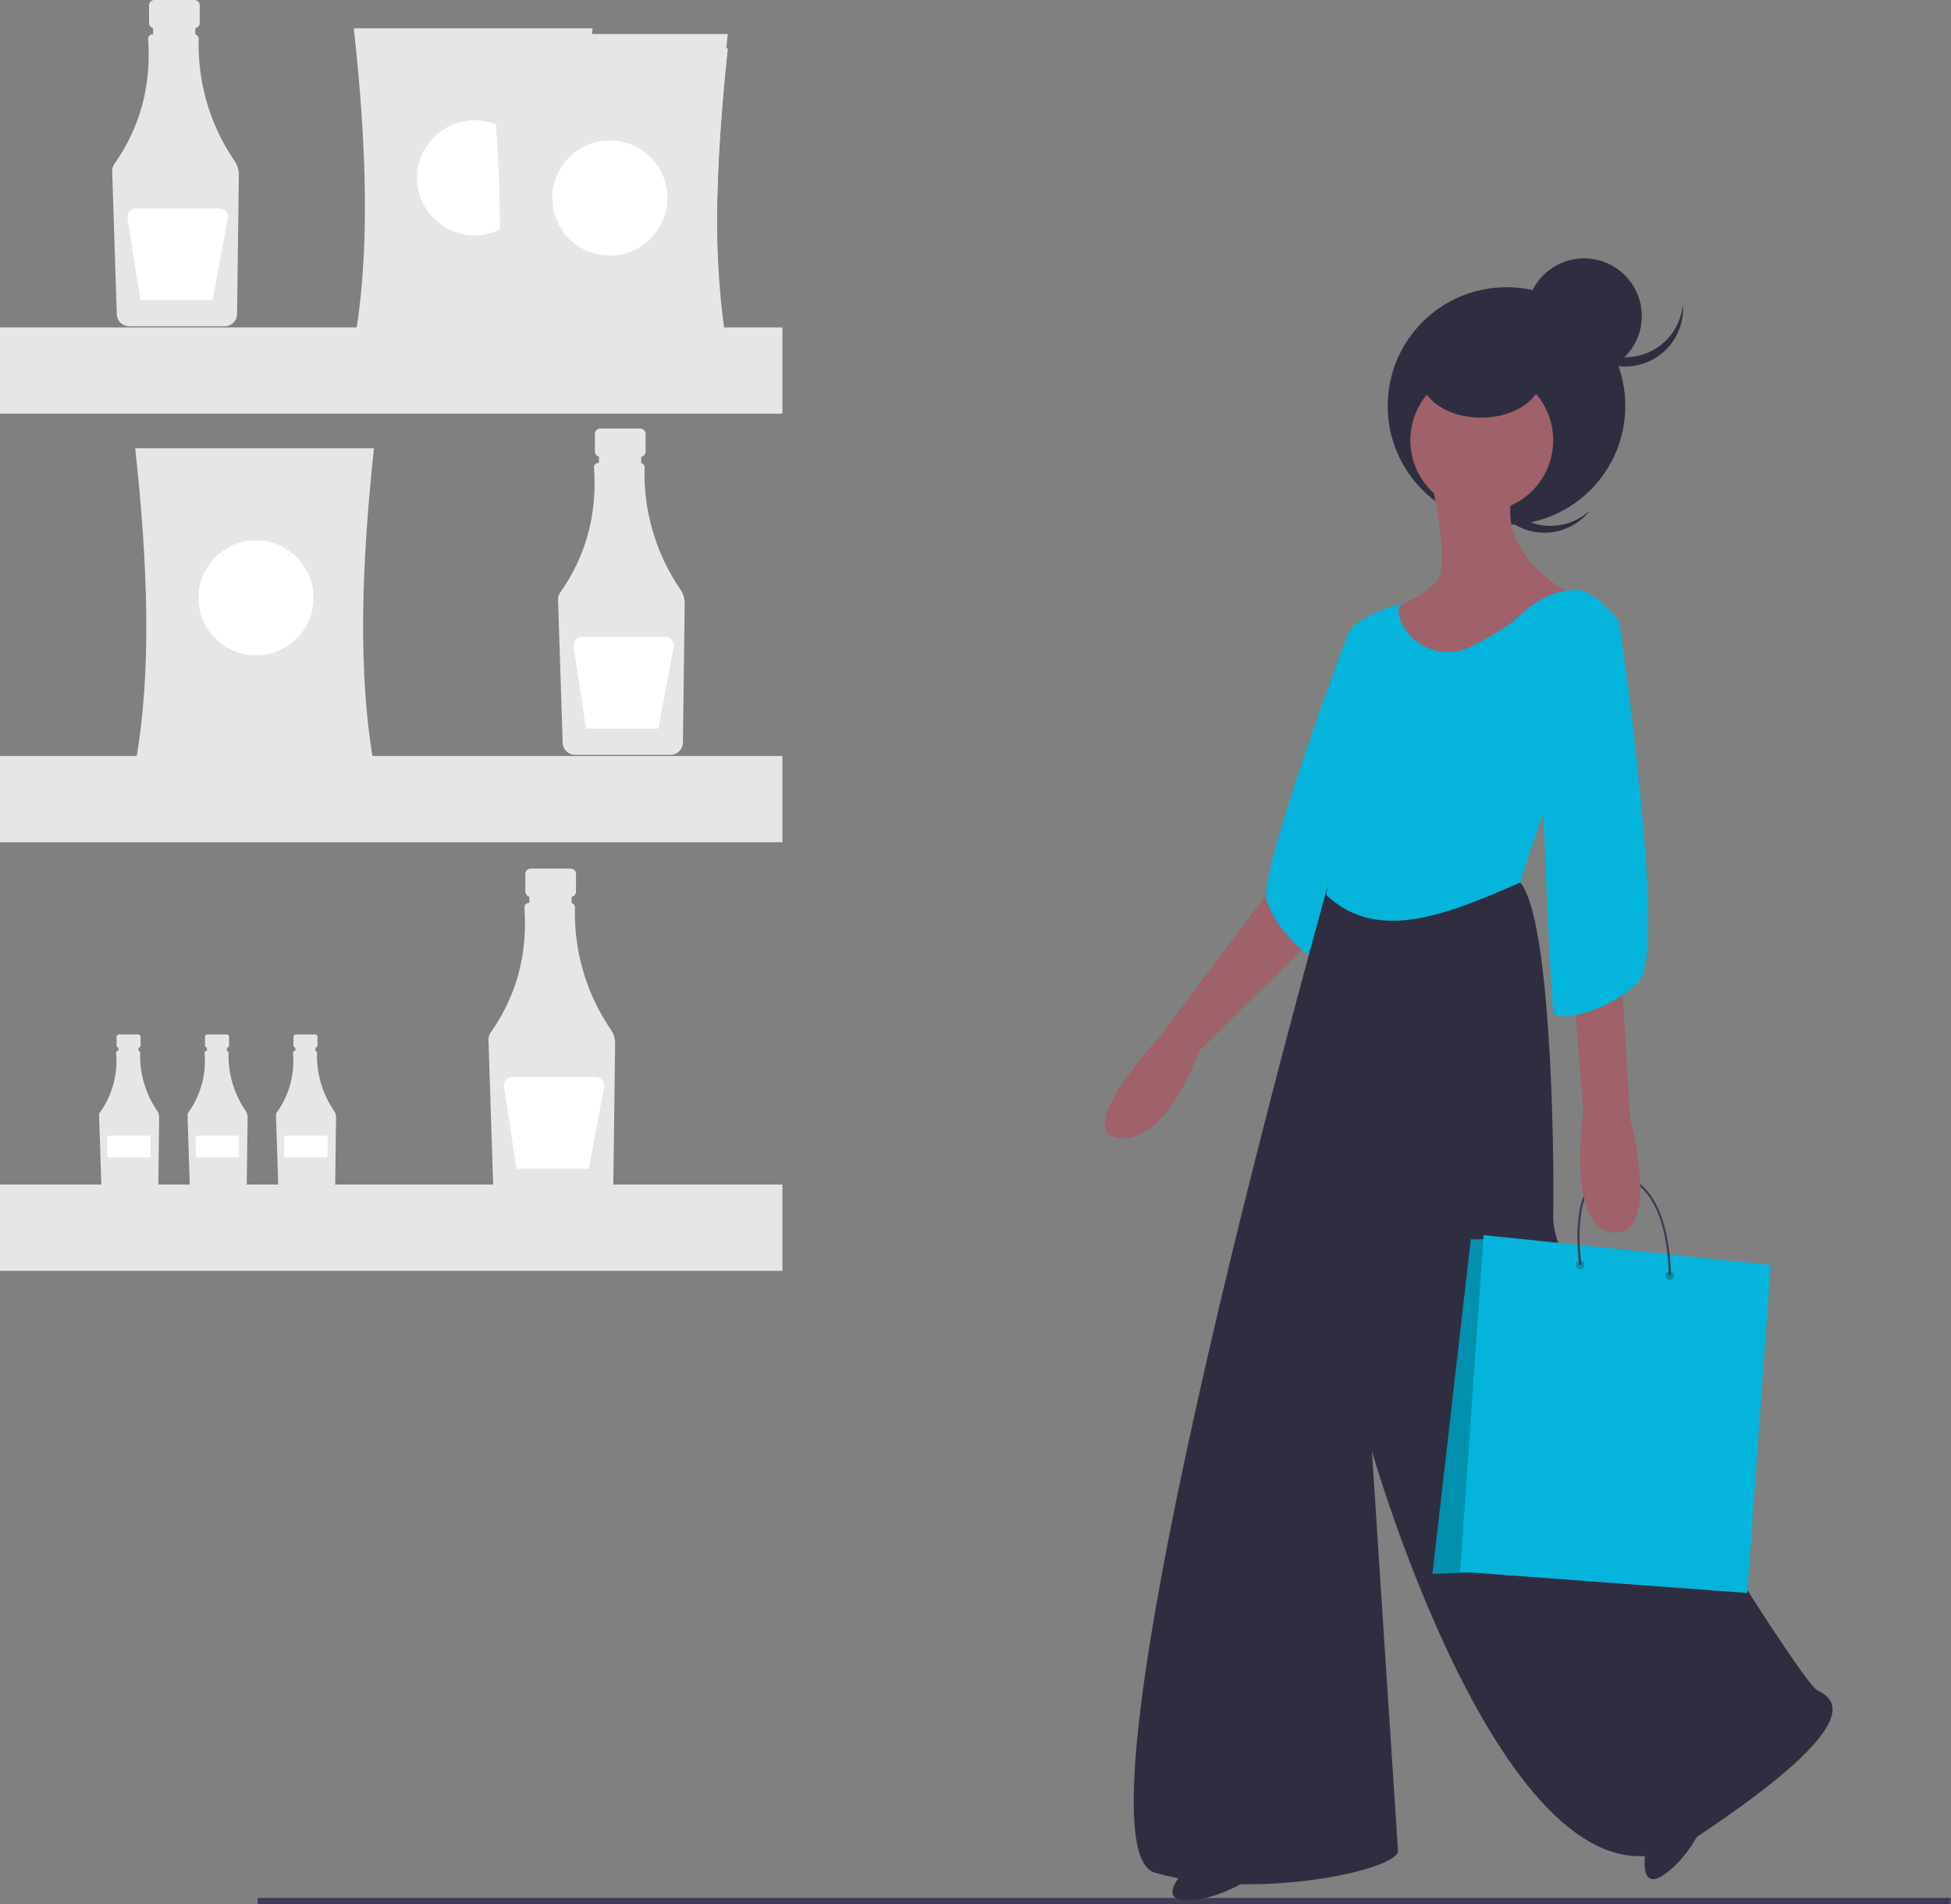
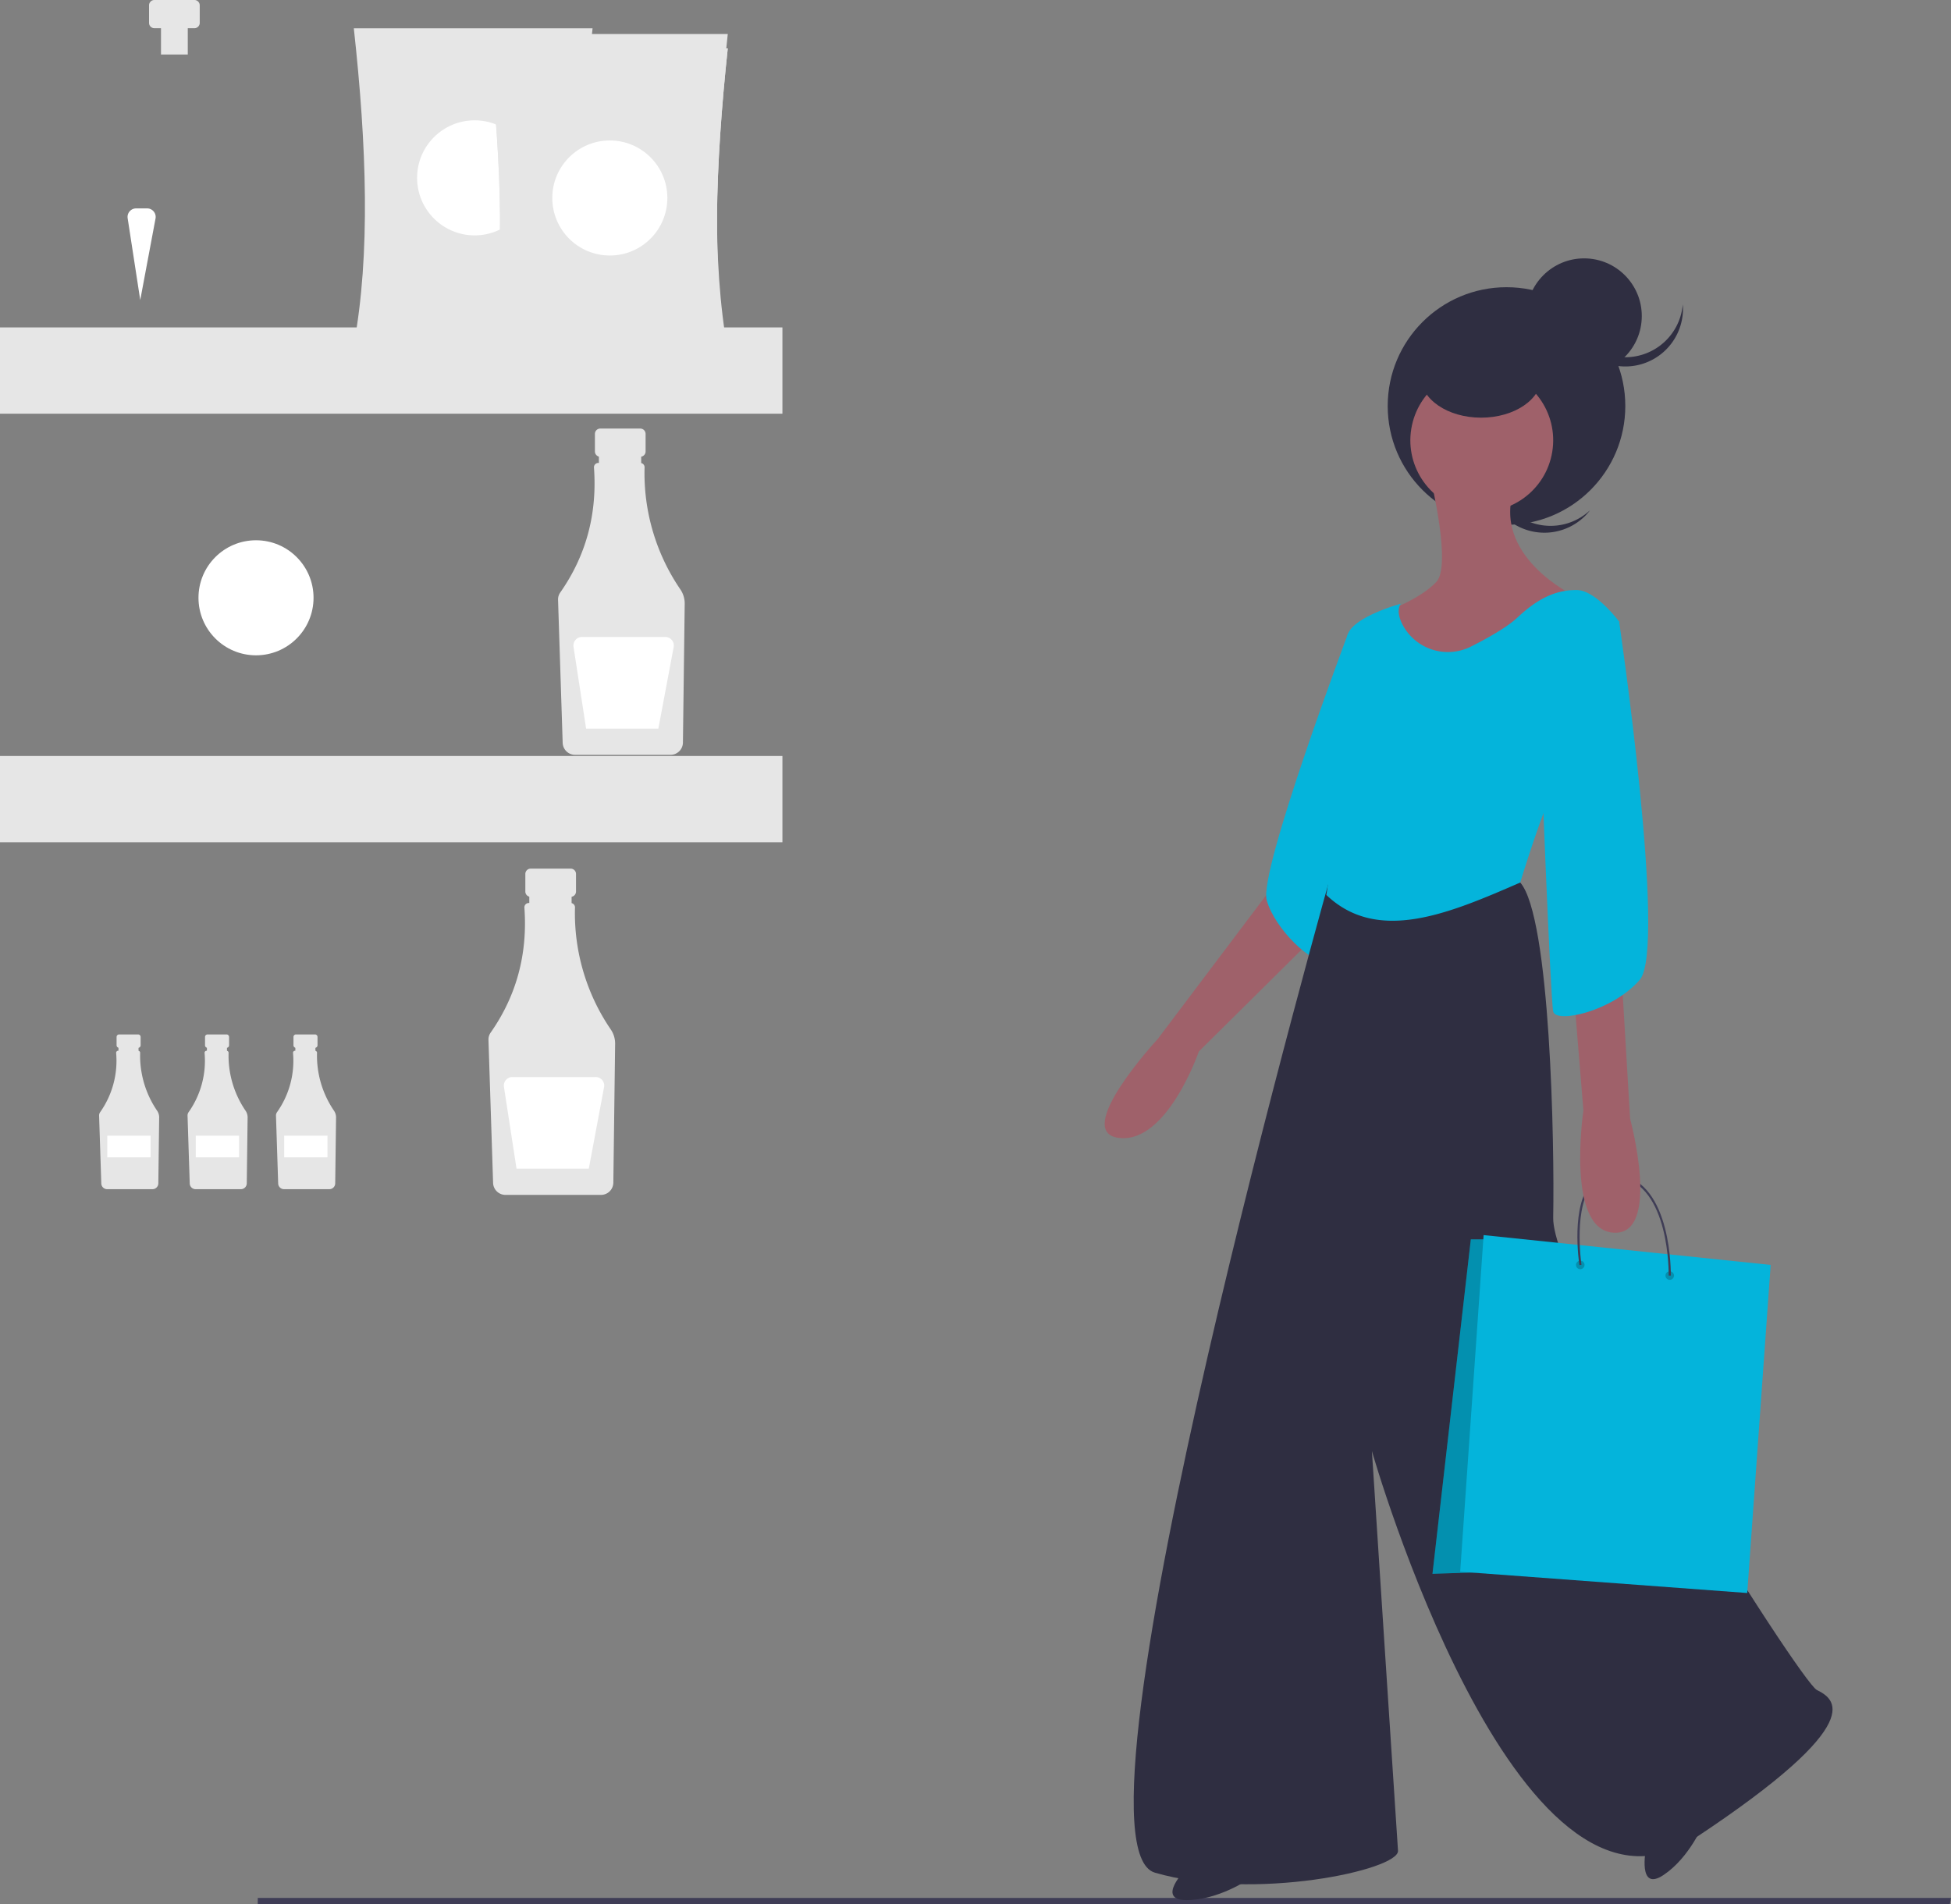
<svg xmlns="http://www.w3.org/2000/svg" id="f9f705c9-8b4c-4439-a246-51ada304283b" data-name="Layer 1" width="661.93" height="646.154" viewBox="0 0 661.93 646.154">
  <rect x="0" y="0" width="661.93" height="646.154" fill="#808080" stroke="none" />
  <path d="M711.661,406.335l-6.989,16.309-42.869,56.848s-29.356,31.686-13.047,33.55,27.026-29.356,27.026-29.356l50.324-49.858,5.592-22.832Z" transform="translate(-269.035 -126.923)" fill="#9f616a" />
  <path d="M733.095,340.168l-6.754,1.891s-30.329,80.57-27.533,90.355,15.377,21.9,20.969,20.969S733.095,340.168,733.095,340.168Z" transform="translate(-269.035 -126.923)" fill="#04b4db" />
  <path d="M827.473,754.22s-2.966,14.863,5.949,8.915,13.563-17.452,13.563-17.452Z" transform="translate(-269.035 -126.923)" fill="#2f2e41" />
  <path d="M721.912,418.916S627.321,752.549,660.87,762.334s82.942-.932,82.476-7.455-8.853-135.596-8.853-135.596S783.42,790.758,843.995,750.685s47.063-47.529,41.471-50.324-89.932-135.596-89.466-160.293-.932-102.047-11.183-113.696Z" transform="translate(-269.035 -126.923)" fill="#2f2e41" />
  <polygon points="661.535 646.154 87.455 646.154 87.455 643.972 661.93 643.972 661.535 646.154" fill="#3f3d56" />
  <path d="M781.993,300.296a19.568,19.568,0,0,1-2.431-26.383c-.394.369-.779.753-1.148,1.161a19.571,19.571,0,0,0,29.033,26.251c.369-.408.712-.83,1.04-1.259A19.568,19.568,0,0,1,781.993,300.296Z" transform="translate(-269.035 -126.923)" fill="#2f2e41" />
  <circle cx="511.123" cy="137.758" r="40.306" fill="#2f2e41" />
  <path d="M671.588,760.936s-10.717,10.717,0,10.717,20.969-6.989,20.969-6.989Z" transform="translate(-269.035 -126.923)" fill="#2f2e41" />
  <path d="M754.53,289.844s6.989,28.89,1.864,34.482-16.309,9.785-16.309,9.785l1.864,52.188s21.434-7.455,22.366-8.387,20.037-31.22,20.037-31.22l18.639-17.707s-28.424-13.513-20.037-36.811S754.53,289.844,754.53,289.844Z" transform="translate(-269.035 -126.923)" fill="#9f616a" />
  <circle cx="771.771" cy="276.33" r="24.23" transform="translate(106.35 866.949) rotate(-80.783)" fill="#9f616a" />
  <path d="M784.818,426.372s10.717-35.414,15.843-40.073,17.707-48.461,17.707-48.461-7.921-10.717-14.445-10.717-12.581,2.33-20.037,9.319c-3.511,3.292-9.915,6.913-15.708,9.824a17.378,17.378,0,0,1-23.524-7.852c-1.158-2.461-1.54-4.82-.375-6.632,0,0-17.241,4.66-18.173,11.183s0,20.037-1.398,22.832-5.592,6.989-3.728,24.696-1.945,40.097-1.945,40.097C736.441,447.199,760.555,436.946,784.818,426.372Z" transform="translate(-269.035 -126.923)" fill="#04b4db" />
  <ellipse cx="502.503" cy="127.74" rx="20.503" ry="13.979" fill="#2f2e41" />
  <circle cx="537.45" cy="107.237" r="19.571" fill="#2f2e41" />
  <path d="M820.464,248.139a19.568,19.568,0,0,1-19.498-17.94c-.044.538-.073,1.081-.073,1.631a19.571,19.571,0,0,0,39.141.017v-.017c0-.55-.028-1.093-.073-1.631A19.568,19.568,0,0,1,820.464,248.139Z" transform="translate(-269.035 -126.923)" fill="#2f2e41" />
  <polygon points="505.528 420.53 499.018 420.53 486.008 534.01 528.918 532.57 505.528 420.53" fill="#04b4db" />
  <polygon points="505.528 420.53 499.018 420.53 486.008 534.01 528.918 532.57 505.528 420.53" opacity="0.2" style="isolation:isolate" />
  <polygon points="503.358 419.08 495.408 533.29 592.798 540.52 600.748 429.2 503.358 419.08" fill="#04b4db" />
  <circle cx="536.148" cy="429.2" r="1.45" opacity="0.2" style="isolation:isolate" />
  <circle cx="566.508" cy="432.81" r="1.45" opacity="0.2" style="isolation:isolate" />
  <path d="M835.903,559.743h-.72c0-.31.51-30.8-17-33.61-3.45-.55-6.27.23-8.38,2.32-7.23,7.17-4.24,27.42-4.21,27.62l-.71.11c-.13-.85-3.07-20.82,4.42-28.24,2.28-2.27,5.32-3.12,9-2.53C836.423,528.313,835.913,559.433,835.903,559.743Z" transform="translate(-269.035 -126.923)" fill="#3f3d56" />
  <path d="M819.765,402.142l-2.33,26.094,4.66,78.282s10.717,39.607-5.592,38.675-10.251-41.471-10.251-41.471l-7.455-90.864Z" transform="translate(-269.035 -126.923)" fill="#9f616a" />
  <path d="M806.252,331.315l12.115,6.524s16.309,110.848,6.989,121.565-28.424,14.911-29.356,10.717-4.194-89.414-4.194-89.414Z" transform="translate(-269.035 -126.923)" fill="#04b4db" />
  <path d="M334.996,126.923h-13.589a1.802,1.802,0,0,0-1.802,1.802v5.965a1.802,1.802,0,0,0,1.802,1.802h2.252v8.937h9.085v-8.937h2.252a1.802,1.802,0,0,0,1.802-1.802v-5.965A1.802,1.802,0,0,0,334.996,126.923Z" transform="translate(-269.035 -126.923)" fill="#e6e6e6" />
-   <path d="M348.607,181.511a69.863,69.863,0,0,1-12.154-41.421,1.473,1.473,0,0,0-1.15-1.47v-2.577H320.951v2.541h-.198a1.473,1.473,0,0,0-1.471,1.475q0.0.054.004.107,1.696,23.641-11.454,42.402a4.058,4.058,0,0,0-.734,2.459l1.569,48.543a4.202,4.202,0,0,0,4.166,4.056H345.296a4.204,4.204,0,0,0,4.169-4.127l.605-47.131A8.506,8.506,0,0,0,348.607,181.511Z" transform="translate(-269.035 -126.923)" fill="#e6e6e6" />
-   <path d="M343.469,197.635H315.213a2.901,2.901,0,0,0-2.867,3.342l4.27,27.753h24.518l5.186-27.66a2.901,2.901,0,0,0-2.851-3.436Z" transform="translate(-269.035 -126.923)" fill="#fff" />
+   <path d="M343.469,197.635H315.213a2.901,2.901,0,0,0-2.867,3.342l4.27,27.753l5.186-27.66a2.901,2.901,0,0,0-2.851-3.436Z" transform="translate(-269.035 -126.923)" fill="#fff" />
  <path d="M486.268,272.339H472.679a1.802,1.802,0,0,0-1.802,1.802v5.965a1.802,1.802,0,0,0,1.802,1.802h2.252v8.937h9.085v-8.937h2.252a1.802,1.802,0,0,0,1.802-1.802v-5.965A1.802,1.802,0,0,0,486.268,272.339Z" transform="translate(-269.035 -126.923)" fill="#e6e6e6" />
  <path d="M499.879,326.927a69.863,69.863,0,0,1-12.154-41.421,1.473,1.473,0,0,0-1.15-1.47v-2.577H472.223v2.541h-.198a1.473,1.473,0,0,0-1.471,1.475q0.0.054.004.107,1.696,23.641-11.454,42.402a4.058,4.058,0,0,0-.735,2.459l1.569,48.543a4.202,4.202,0,0,0,4.166,4.056H496.567a4.204,4.204,0,0,0,4.169-4.127l.605-47.131A8.506,8.506,0,0,0,499.879,326.927Z" transform="translate(-269.035 -126.923)" fill="#e6e6e6" />
  <path d="M494.74,343.051H466.485a2.901,2.901,0,0,0-2.867,3.342l4.27,27.753H492.405l5.186-27.66a2.901,2.901,0,0,0-2.851-3.436Z" transform="translate(-269.035 -126.923)" fill="#fff" />
  <path d="M315.892,477.914h-6.446a.855.855,0,0,0-.855.855v2.829a.855.855,0,0,0,.855.855h1.068v4.239H314.824v-4.239h1.068a.855.855,0,0,0,.855-.855v-2.829A.855.855,0,0,0,315.892,477.914Z" transform="translate(-269.035 -126.923)" fill="#e6e6e6" />
  <path d="M322.348,503.807a33.139,33.139,0,0,1-5.765-19.648.699.699,0,0,0-.546-.697v-1.223h-6.808v1.206h-.094a.699.699,0,0,0-.698.699q0,.025.002.051a30.243,30.243,0,0,1-5.433,20.113,1.925,1.925,0,0,0-.348,1.167l.744,23.026a1.993,1.993,0,0,0,1.976,1.924h15.398a1.994,1.994,0,0,0,1.977-1.958l.287-22.356A4.035,4.035,0,0,0,322.348,503.807Z" transform="translate(-269.035 -126.923)" fill="#e6e6e6" />
  <rect x="36.405" y="385.348" width="14.692" height="7.346" fill="#fff" />
  <path d="M345.898,477.914H339.452a.855.855,0,0,0-.855.855v2.829a.855.855,0,0,0,.855.855h1.068v4.239h4.31v-4.239h1.068a.855.855,0,0,0,.855-.855v-2.829A.855.855,0,0,0,345.898,477.914Z" transform="translate(-269.035 -126.923)" fill="#e6e6e6" />
  <path d="M352.354,503.807a33.139,33.139,0,0,1-5.765-19.648.699.699,0,0,0-.546-.697v-1.223h-6.808v1.206h-.094a.699.699,0,0,0-.698.699q0,.025.002.051a30.243,30.243,0,0,1-5.433,20.113,1.925,1.925,0,0,0-.348,1.167l.744,23.026a1.993,1.993,0,0,0,1.976,1.924h15.398a1.994,1.994,0,0,0,1.977-1.958l.287-22.356A4.035,4.035,0,0,0,352.354,503.807Z" transform="translate(-269.035 -126.923)" fill="#e6e6e6" />
  <rect x="66.411" y="385.348" width="14.692" height="7.346" fill="#fff" />
  <path d="M375.903,477.914H369.458a.855.855,0,0,0-.855.855v2.829a.855.855,0,0,0,.855.855h1.068v4.239h4.31v-4.239h1.068a.855.855,0,0,0,.855-.855v-2.829A.855.855,0,0,0,375.903,477.914Z" transform="translate(-269.035 -126.923)" fill="#e6e6e6" />
  <path d="M382.36,503.807a33.139,33.139,0,0,1-5.765-19.648.699.699,0,0,0-.546-.697v-1.223h-6.808v1.206h-.094a.699.699,0,0,0-.698.699q0,.025.002.051a30.243,30.243,0,0,1-5.433,20.113,1.925,1.925,0,0,0-.348,1.167l.744,23.026a1.993,1.993,0,0,0,1.976,1.924h15.398a1.994,1.994,0,0,0,1.977-1.958l.287-22.356A4.035,4.035,0,0,0,382.36,503.807Z" transform="translate(-269.035 -126.923)" fill="#e6e6e6" />
  <rect x="96.417" y="385.348" width="14.692" height="7.346" fill="#fff" />
  <path d="M462.661,421.658H449.072a1.802,1.802,0,0,0-1.802,1.802v5.965a1.802,1.802,0,0,0,1.802,1.802h2.252v8.937h9.085v-8.937h2.252a1.802,1.802,0,0,0,1.802-1.802v-5.965A1.802,1.802,0,0,0,462.661,421.658Z" transform="translate(-269.035 -126.923)" fill="#e6e6e6" />
  <path d="M476.271,476.246a69.863,69.863,0,0,1-12.154-41.421,1.473,1.473,0,0,0-1.15-1.47v-2.577H448.616v2.541h-.198a1.473,1.473,0,0,0-1.471,1.475q0.0.054.004.107,1.696,23.641-11.454,42.402a4.058,4.058,0,0,0-.734,2.459l1.569,48.543a4.202,4.202,0,0,0,4.166,4.056h32.461a4.204,4.204,0,0,0,4.169-4.127l.605-47.131A8.506,8.506,0,0,0,476.271,476.246Z" transform="translate(-269.035 -126.923)" fill="#e6e6e6" />
  <path d="M471.133,492.37H442.878a2.901,2.901,0,0,0-2.867,3.342l4.27,27.753H468.798l5.186-27.66a2.901,2.901,0,0,0-2.851-3.436Z" transform="translate(-269.035 -126.923)" fill="#fff" />
  <path d="M470.079,243.875H389.076c5.663-30.619,4.36-67.592,0-107.354h81.003C465.835,176.283,464.567,213.256,470.079,243.875Z" transform="translate(-269.035 -126.923)" fill="#e6e6e6" />
  <circle cx="161.031" cy="60.347" r="19.519" fill="#fff" />
-   <path d="M395.908,386.363H314.904c5.663-30.619,4.36-67.592,0-107.354h81.003C391.663,318.771,390.395,355.744,395.908,386.363Z" transform="translate(-269.035 -126.923)" fill="#e6e6e6" />
  <circle cx="86.859" cy="202.835" r="19.519" fill="#fff" />
  <path d="M515.949,250.707H434.945c5.663-30.619,4.36-67.592,0-107.354H515.949C511.704,183.115,510.436,220.088,515.949,250.707Z" transform="translate(-269.035 -126.923)" fill="#e6e6e6" />
  <circle cx="206.9" cy="67.179" r="19.519" fill="#fff" />
  <path d="M515.949,245.827H434.945c5.663-30.619,4.36-67.592,0-107.354H515.949C511.704,178.235,510.436,215.208,515.949,245.827Z" transform="translate(-269.035 -126.923)" fill="#e6e6e6" />
  <circle cx="206.9" cy="62.299" r="19.519" fill="#fff" />
  <path d="M515.949,250.707H434.945c5.663-30.619,4.36-67.592,0-107.354H515.949C511.704,183.115,510.436,220.088,515.949,250.707Z" transform="translate(-269.035 -126.923)" fill="#e6e6e6" />
  <circle cx="206.9" cy="67.179" r="19.519" fill="#fff" />
  <rect y="111.096" width="265.457" height="29.278" fill="#e6e6e6" />
  <rect y="256.512" width="265.457" height="29.278" fill="#e6e6e6" />
-   <rect y="401.928" width="265.457" height="29.278" fill="#e6e6e6" />
</svg>